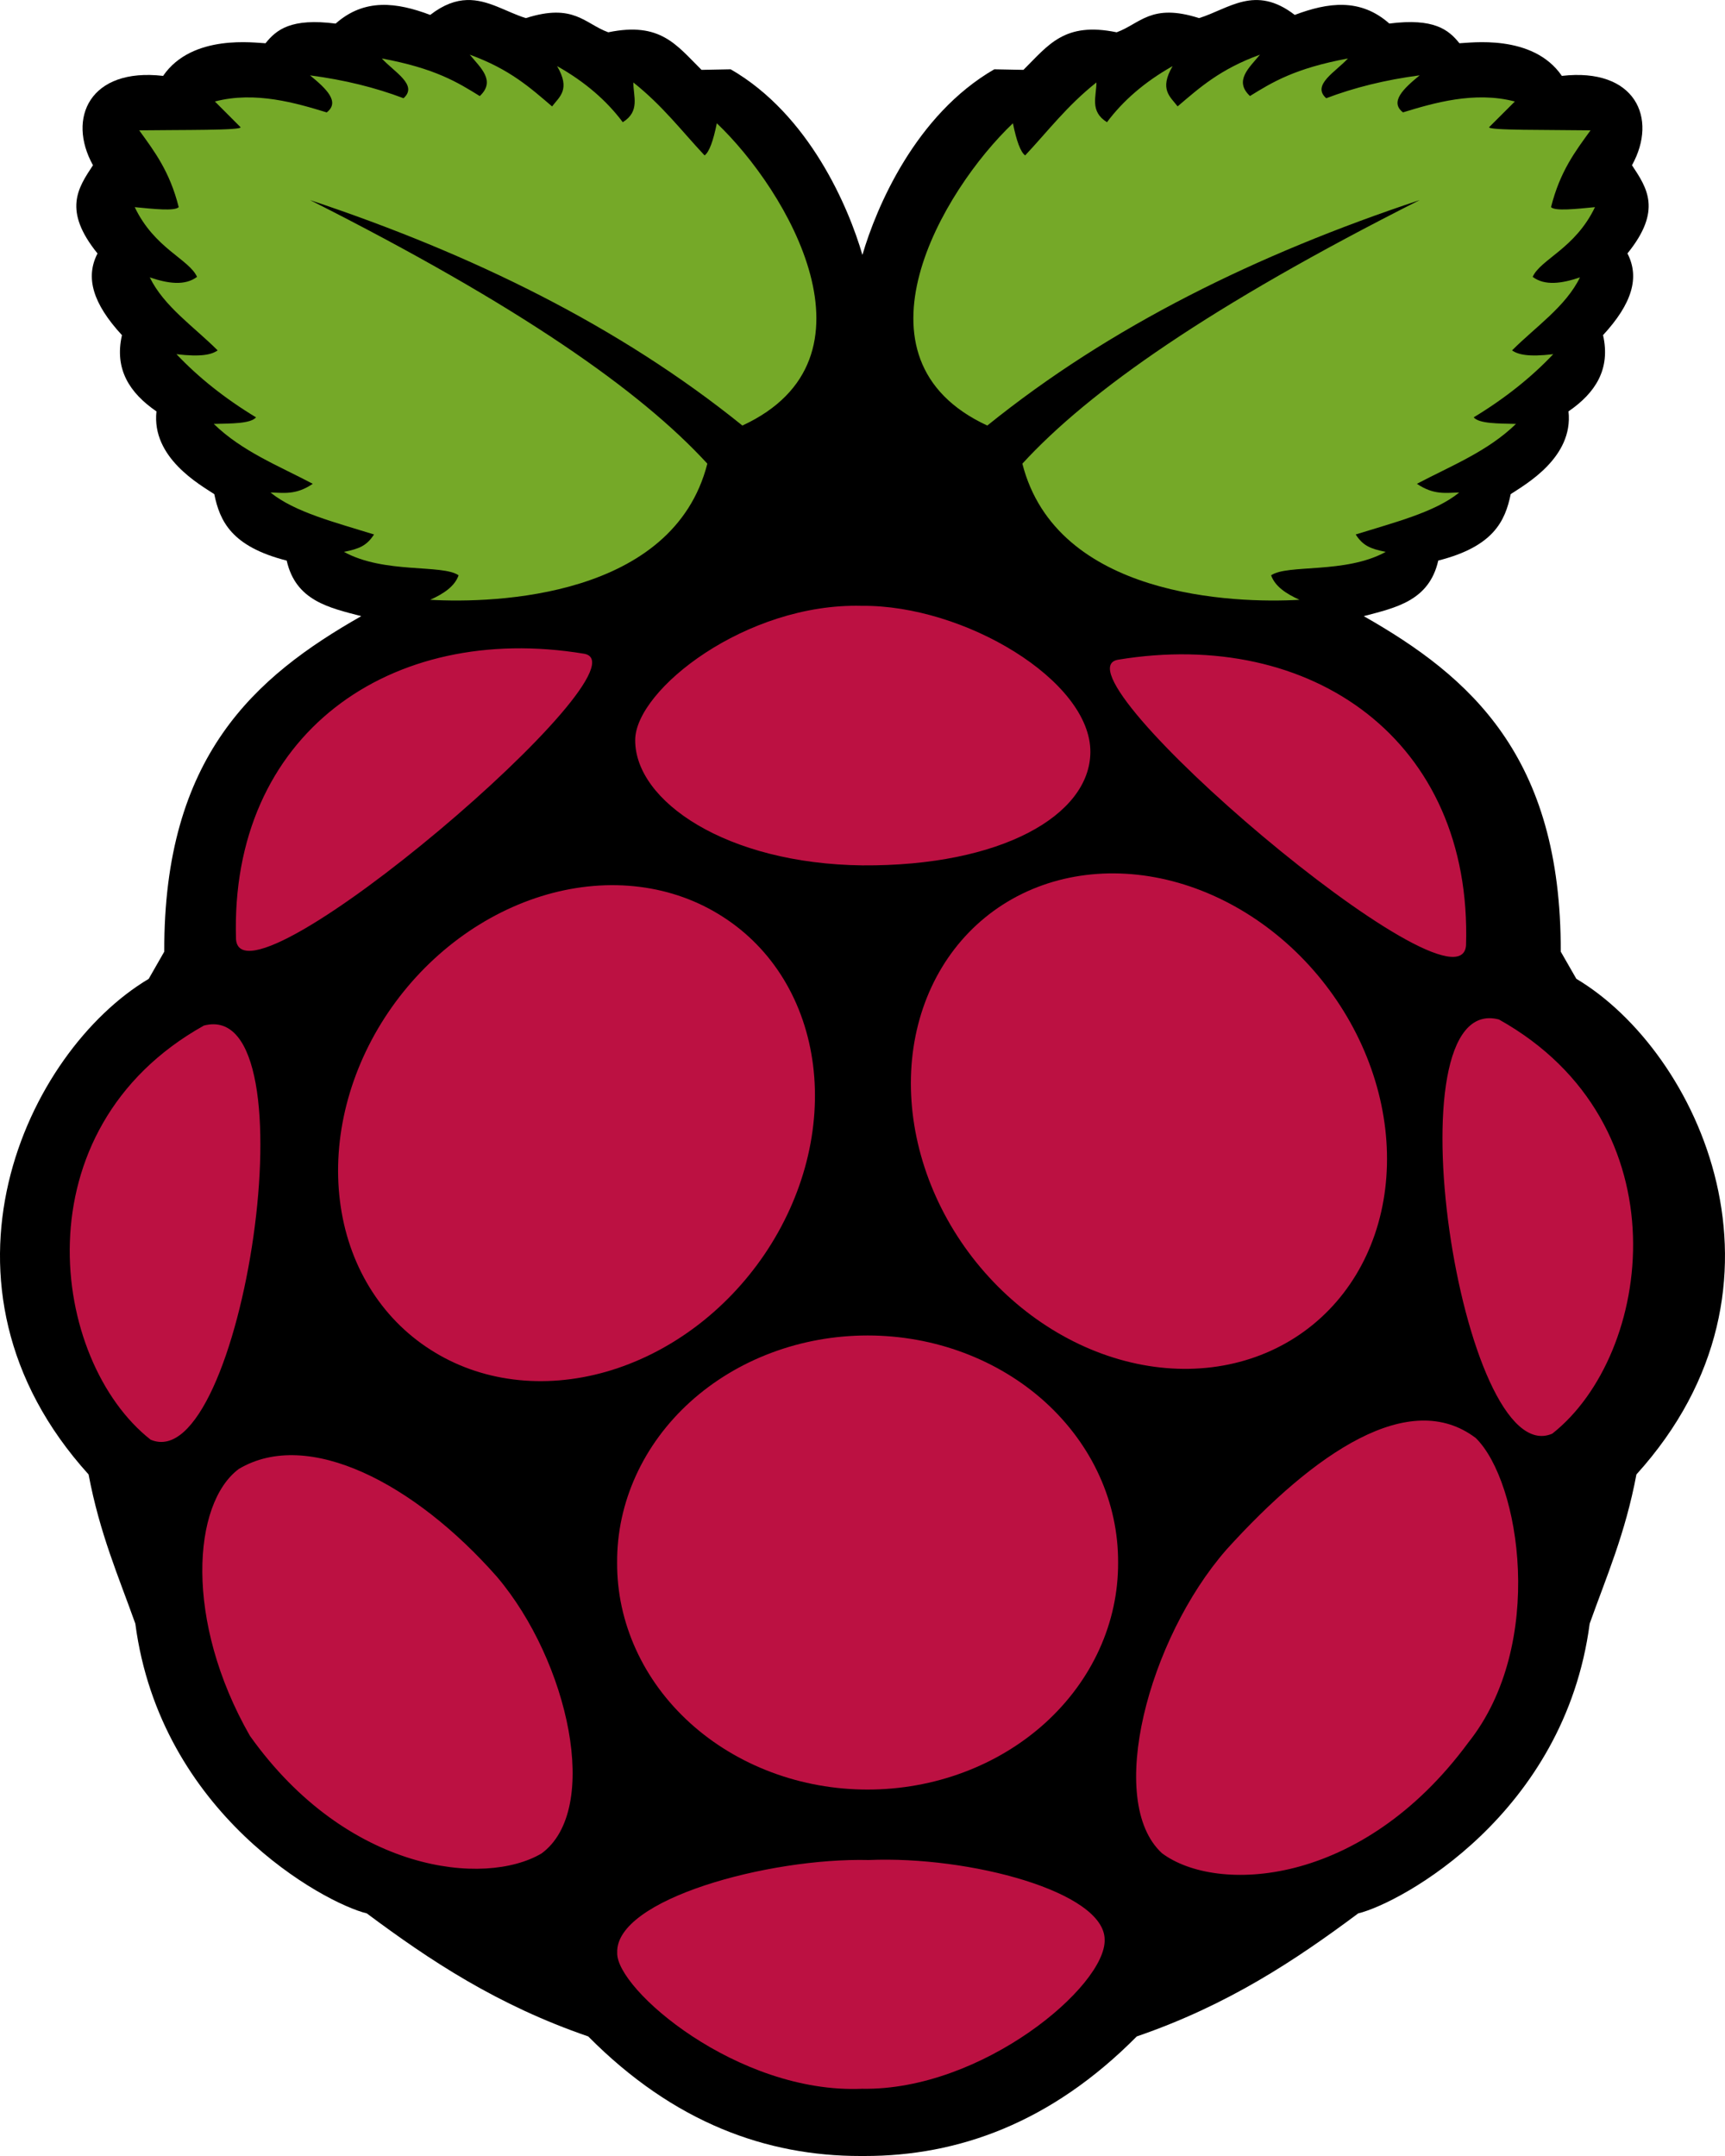
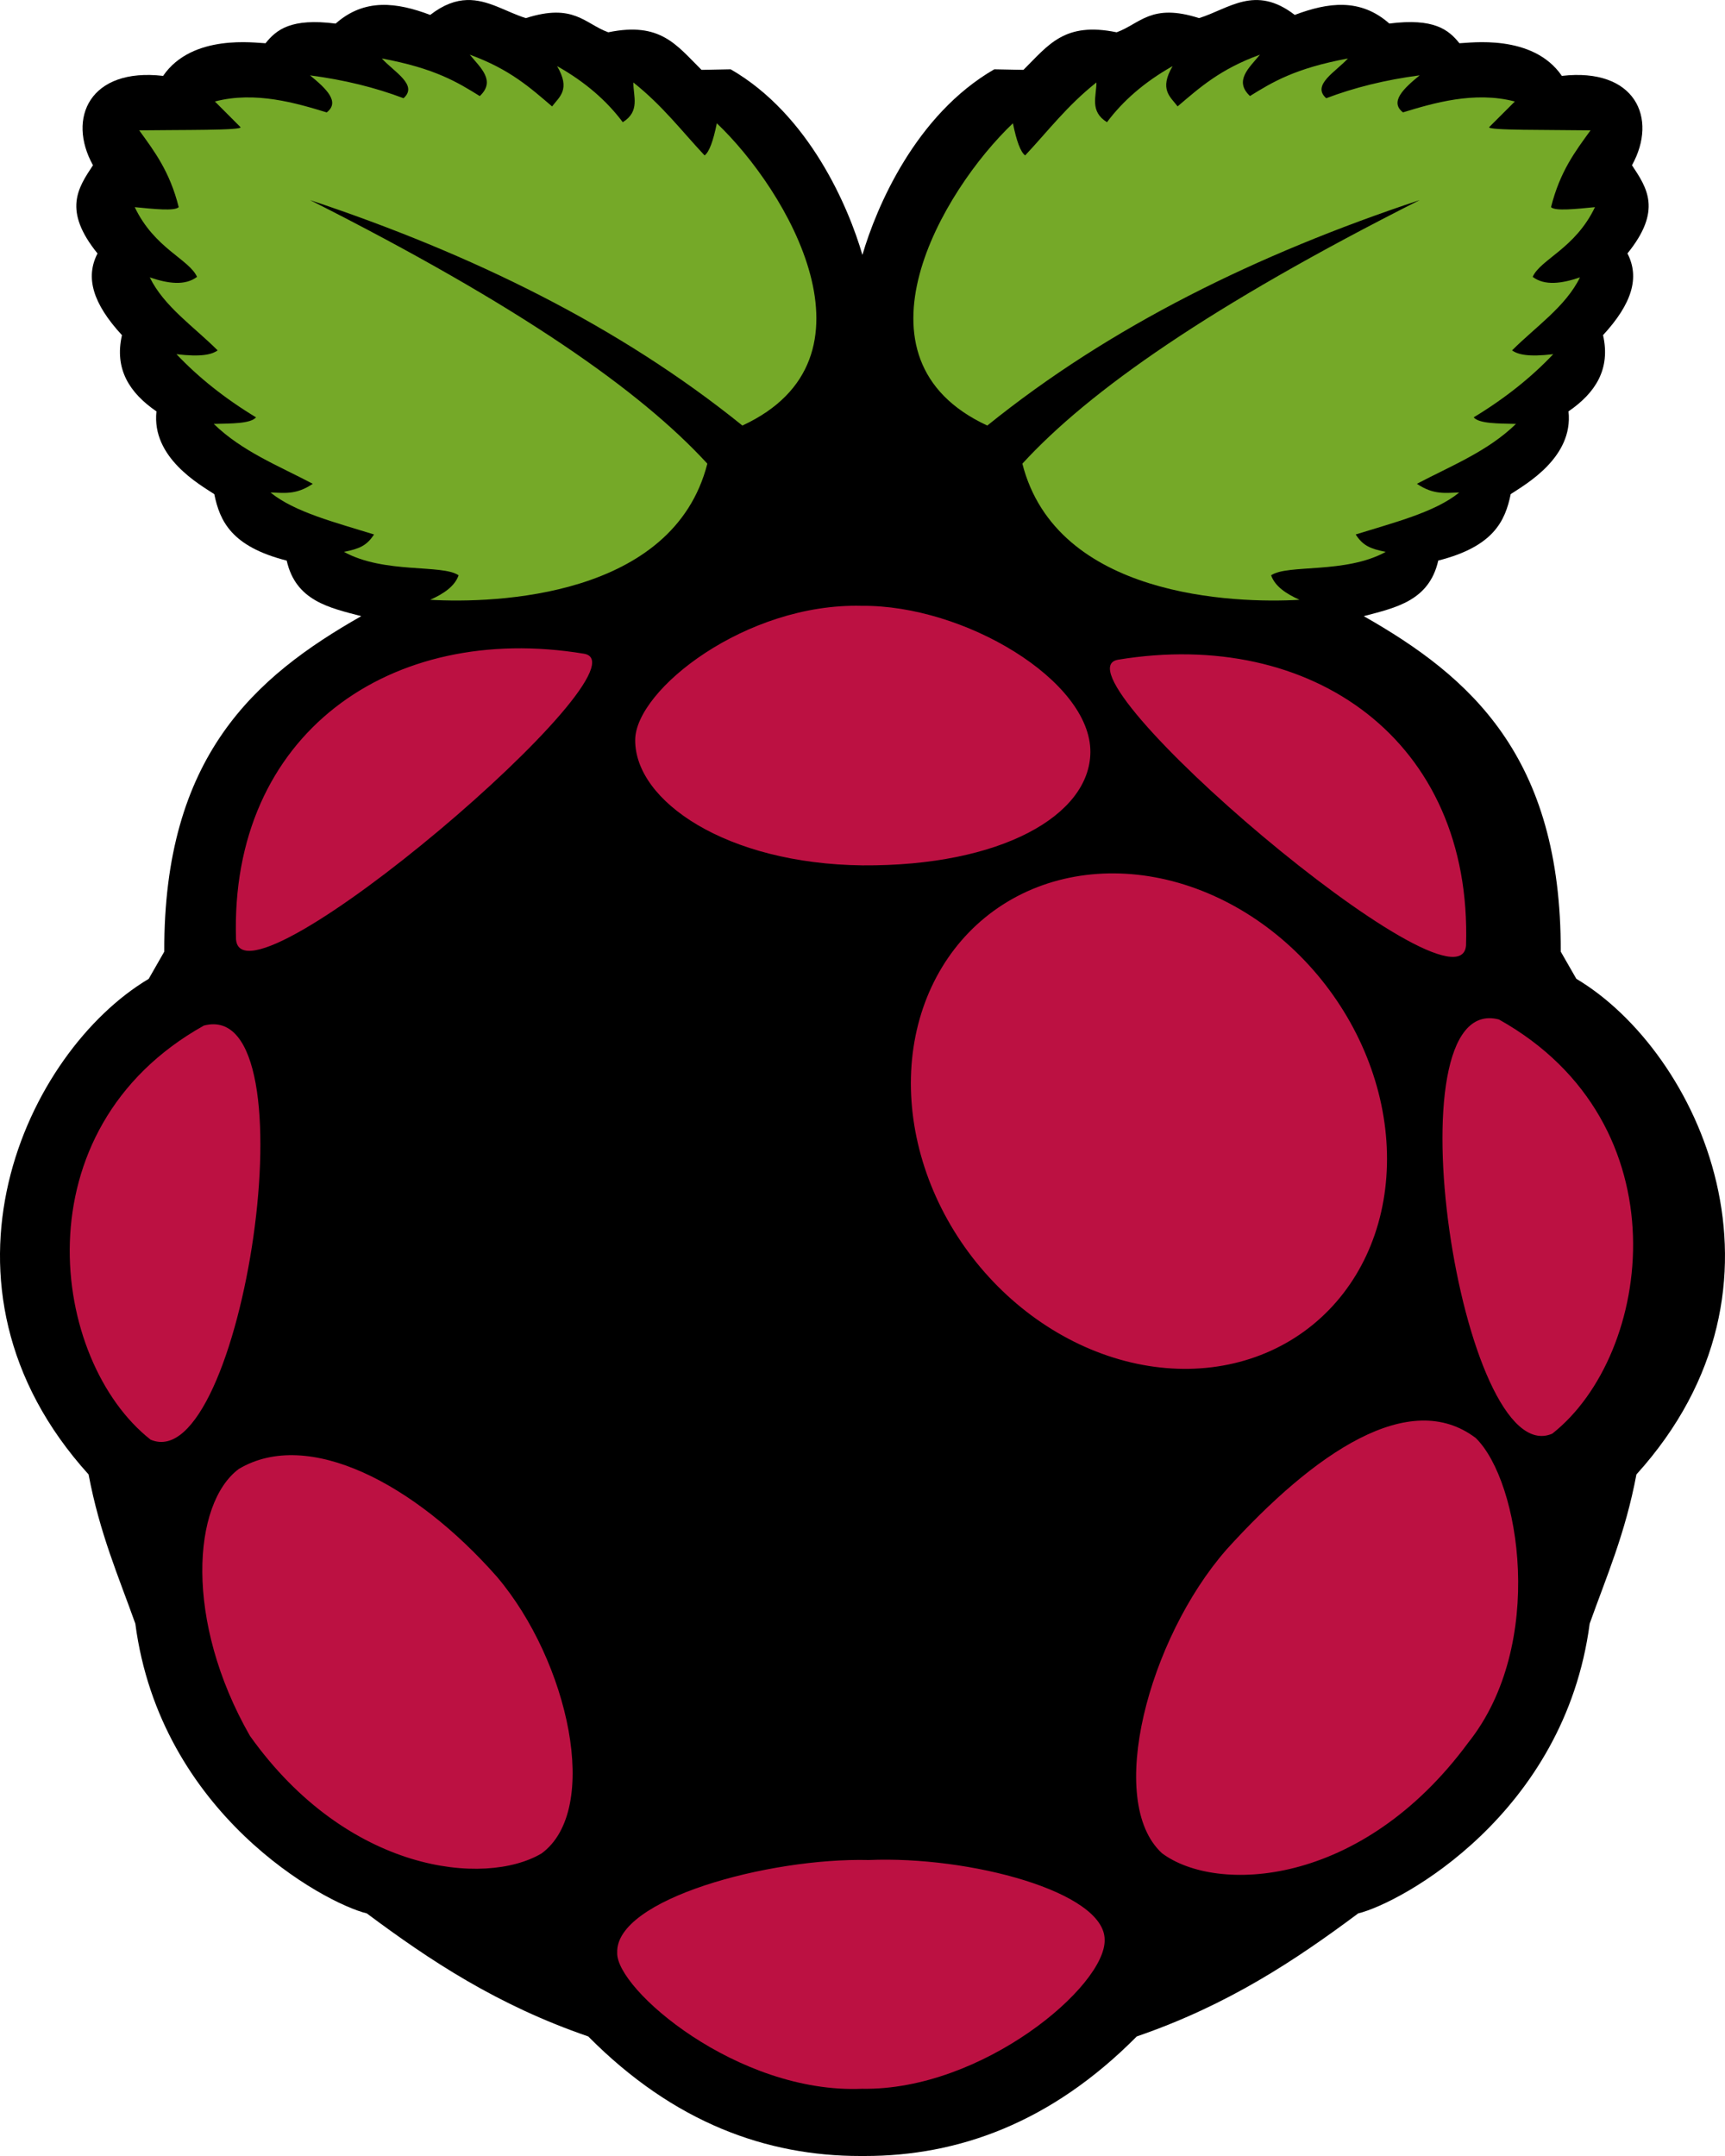
<svg xmlns="http://www.w3.org/2000/svg" width="40" height="50" viewBox="0 0 40 50" fill="none">
  <path d="M10.828 0.001C10.569 0.009 10.291 0.102 9.976 0.346C9.203 0.054 8.453 -0.047 7.783 0.547C6.749 0.415 6.412 0.686 6.157 1.003C5.93 0.998 4.457 0.774 3.782 1.76C2.085 1.564 1.548 2.738 2.156 3.832C1.81 4.357 1.45 4.876 2.261 5.878C1.974 6.435 2.152 7.04 2.828 7.773C2.649 8.557 3 9.11 3.628 9.541C3.511 10.614 4.633 11.238 4.969 11.46C5.097 12.085 5.366 12.675 6.648 13.001C6.859 13.933 7.63 14.094 8.377 14.289C5.91 15.693 3.794 17.539 3.809 22.07L3.448 22.701C0.619 24.384 -1.926 29.796 2.054 34.194C2.314 35.571 2.749 36.56 3.138 37.654C3.718 42.065 7.507 44.13 8.506 44.374C9.97 45.466 11.53 46.502 13.64 47.227C15.63 49.236 17.785 50.001 19.952 50C19.984 50 20.016 50 20.048 50C22.215 50.001 24.37 49.236 26.36 47.227C28.47 46.502 30.03 45.466 31.494 44.374C32.493 44.13 36.282 42.065 36.862 37.654C37.251 36.56 37.687 35.571 37.946 34.194C41.925 29.796 39.381 24.384 36.553 22.7L36.191 22.069C36.205 17.539 34.09 15.692 31.623 14.289C32.369 14.093 33.14 13.932 33.351 13C34.634 12.674 34.902 12.084 35.031 11.459C35.366 11.237 36.489 10.613 36.371 9.54C37 9.109 37.35 8.556 37.172 7.772C37.847 7.04 38.025 6.435 37.738 5.877C38.549 4.876 38.19 4.357 37.843 3.832C38.451 2.737 37.915 1.564 36.217 1.76C35.542 0.774 34.069 0.998 33.842 1.003C33.587 0.686 33.251 0.415 32.216 0.546C31.546 -0.048 30.796 0.054 30.023 0.346C29.105 -0.363 28.498 0.205 27.804 0.42C26.693 0.064 26.439 0.551 25.893 0.749C24.681 0.499 24.313 1.044 23.732 1.62L23.056 1.607C21.228 2.662 20.32 4.809 19.998 5.912C19.677 4.808 18.77 2.662 16.943 1.607L16.267 1.62C15.685 1.044 15.317 0.499 14.105 0.749C13.559 0.551 13.306 0.064 12.194 0.42C11.739 0.279 11.32 -0.014 10.827 0.001L10.828 0.001Z" fill="black" />
  <path d="M7.189 4.64C12.038 7.087 14.857 9.067 16.402 10.753C15.611 13.856 11.485 13.997 9.976 13.91C10.285 13.77 10.543 13.601 10.634 13.342C10.255 13.079 8.913 13.314 7.976 12.799C8.336 12.726 8.504 12.655 8.673 12.395C7.787 12.118 6.834 11.88 6.273 11.422C6.575 11.426 6.858 11.488 7.253 11.22C6.46 10.802 5.614 10.47 4.957 9.831C5.367 9.821 5.809 9.827 5.937 9.679C5.211 9.239 4.599 8.75 4.092 8.214C4.666 8.282 4.908 8.224 5.047 8.126C4.498 7.576 3.804 7.111 3.473 6.433C3.899 6.577 4.288 6.632 4.569 6.421C4.383 6.009 3.584 5.766 3.124 4.804C3.573 4.847 4.049 4.9 4.144 4.804C3.936 3.974 3.578 3.507 3.228 3.023C4.188 3.01 5.642 3.027 5.576 2.948L4.983 2.354C5.92 2.107 6.88 2.394 7.576 2.607C7.889 2.365 7.571 2.06 7.189 1.748C7.986 1.852 8.706 2.031 9.357 2.278C9.705 1.971 9.131 1.664 8.854 1.356C10.085 1.585 10.607 1.906 11.125 2.228C11.501 1.875 11.146 1.575 10.893 1.268C11.821 1.604 12.299 2.039 12.802 2.468C12.973 2.242 13.236 2.077 12.918 1.533C13.578 1.905 14.074 2.343 14.441 2.834C14.849 2.58 14.684 2.232 14.686 1.912C15.371 2.457 15.806 3.038 16.338 3.604C16.445 3.528 16.539 3.269 16.622 2.859C18.256 4.411 20.565 8.319 17.215 9.869C14.365 7.568 10.96 5.895 7.188 4.64L7.189 4.64ZM32.92 4.64C28.071 7.087 25.252 9.066 23.707 10.753C24.498 13.856 28.624 13.997 30.133 13.91C29.824 13.77 29.567 13.601 29.475 13.342C29.854 13.079 31.196 13.314 32.133 12.799C31.773 12.726 31.605 12.655 31.436 12.395C32.322 12.118 33.276 11.88 33.837 11.422C33.534 11.426 33.251 11.488 32.856 11.22C33.649 10.802 34.495 10.47 35.153 9.831C34.743 9.821 34.301 9.827 34.172 9.679C34.898 9.239 35.51 8.75 36.017 8.214C35.443 8.282 35.201 8.224 35.062 8.126C35.611 7.576 36.306 7.111 36.637 6.433C36.211 6.577 35.821 6.632 35.54 6.421C35.726 6.009 36.525 5.766 36.985 4.804C36.536 4.847 36.061 4.9 35.966 4.804C36.174 3.973 36.531 3.507 36.882 3.023C35.922 3.009 34.467 3.027 34.533 2.947L35.127 2.354C34.189 2.107 33.23 2.393 32.533 2.606C32.22 2.365 32.539 2.059 32.92 1.747C32.123 1.852 31.403 2.031 30.753 2.278C30.405 1.971 30.978 1.663 31.256 1.356C30.025 1.585 29.503 1.906 28.985 2.227C28.609 1.875 28.963 1.575 29.217 1.268C28.289 1.604 27.811 2.039 27.307 2.467C27.137 2.242 26.874 2.077 27.191 1.533C26.532 1.905 26.036 2.343 25.669 2.834C25.261 2.58 25.426 2.232 25.424 1.912C24.738 2.457 24.304 3.037 23.772 3.604C23.665 3.528 23.571 3.269 23.488 2.859C21.854 4.411 19.545 8.319 22.894 9.869C25.743 7.567 29.148 5.894 32.92 4.64L32.92 4.64Z" fill="#75A928" />
-   <path d="M25.927 36.237C25.93 36.927 25.783 37.611 25.492 38.25C25.202 38.889 24.774 39.469 24.235 39.959C23.695 40.448 23.054 40.836 22.347 41.101C21.641 41.366 20.883 41.502 20.118 41.502C19.354 41.502 18.596 41.366 17.89 41.101C17.183 40.836 16.542 40.448 16.002 39.959C15.462 39.469 15.035 38.889 14.745 38.25C14.454 37.611 14.306 36.927 14.31 36.237C14.306 35.546 14.454 34.862 14.745 34.223C15.035 33.584 15.462 33.004 16.002 32.514C16.542 32.025 17.183 31.637 17.89 31.372C18.596 31.107 19.354 30.971 20.118 30.971C20.883 30.971 21.641 31.107 22.347 31.372C23.054 31.637 23.695 32.025 24.235 32.514C24.774 33.004 25.202 33.584 25.492 34.223C25.783 34.862 25.93 35.546 25.927 36.237ZM16.757 21.259C17.331 21.625 17.812 22.118 18.172 22.71C18.531 23.301 18.763 23.98 18.854 24.706C18.945 25.432 18.893 26.192 18.701 26.943C18.509 27.693 18.18 28.419 17.735 29.079C17.289 29.739 16.735 30.32 16.104 30.789C15.473 31.258 14.777 31.605 14.057 31.812C13.336 32.018 12.605 32.079 11.906 31.991C11.206 31.903 10.552 31.668 9.979 31.299C9.406 30.933 8.925 30.44 8.565 29.848C8.205 29.257 7.973 28.579 7.883 27.852C7.792 27.126 7.844 26.366 8.036 25.615C8.228 24.865 8.556 24.139 9.002 23.479C9.448 22.819 10.002 22.238 10.633 21.769C11.264 21.3 11.96 20.953 12.68 20.746C13.4 20.54 14.131 20.479 14.831 20.567C15.53 20.655 16.185 20.89 16.757 21.259Z" fill="#BC1142" />
  <path d="M23.253 20.98C22.098 21.722 21.346 22.961 21.164 24.427C20.983 25.892 21.386 27.464 22.284 28.795C23.183 30.126 24.504 31.109 25.957 31.526C27.41 31.943 28.875 31.761 30.031 31.02C31.187 30.279 31.939 29.039 32.12 27.574C32.302 26.108 31.899 24.537 31 23.206C30.102 21.874 28.78 20.892 27.328 20.474C25.875 20.057 24.409 20.239 23.253 20.98ZM4.728 23.784C7.326 23.102 5.605 34.306 3.491 33.387C1.165 31.556 0.416 26.194 4.728 23.784Z" fill="#BC1142" />
  <path d="M34.758 23.643C32.16 22.962 33.881 34.167 35.995 33.248C38.321 31.416 39.07 26.053 34.758 23.643ZM25.929 15.299C30.414 14.558 34.145 17.166 33.995 21.926C33.847 23.751 24.277 15.571 25.929 15.299ZM13.539 15.16C9.054 14.418 5.322 17.027 5.473 21.786C5.621 23.611 15.191 15.431 13.539 15.16ZM19.98 14.05C17.304 13.981 14.735 15.994 14.729 17.161C14.721 18.58 16.845 20.032 19.999 20.069C23.219 20.091 25.274 18.906 25.284 17.443C25.296 15.784 22.355 14.024 19.98 14.05ZM20.144 43.136C22.477 43.036 25.609 43.872 25.615 44.98C25.654 46.056 22.775 48.488 19.989 48.441C17.104 48.563 14.274 46.127 14.312 45.283C14.268 44.046 17.825 43.079 20.144 43.136ZM11.524 36.568C13.186 38.527 13.943 41.969 12.557 42.984C11.245 43.759 8.06 43.44 5.795 40.256C4.268 37.584 4.465 34.866 5.537 34.067C7.141 33.111 9.618 34.402 11.524 36.568ZM28.431 35.947C26.633 38.008 25.632 41.767 26.943 42.977C28.197 43.918 31.563 43.787 34.049 40.41C35.855 38.142 35.25 34.354 34.219 33.348C32.687 32.189 30.488 33.673 28.431 35.946V35.947Z" fill="#BC1142" />
</svg>